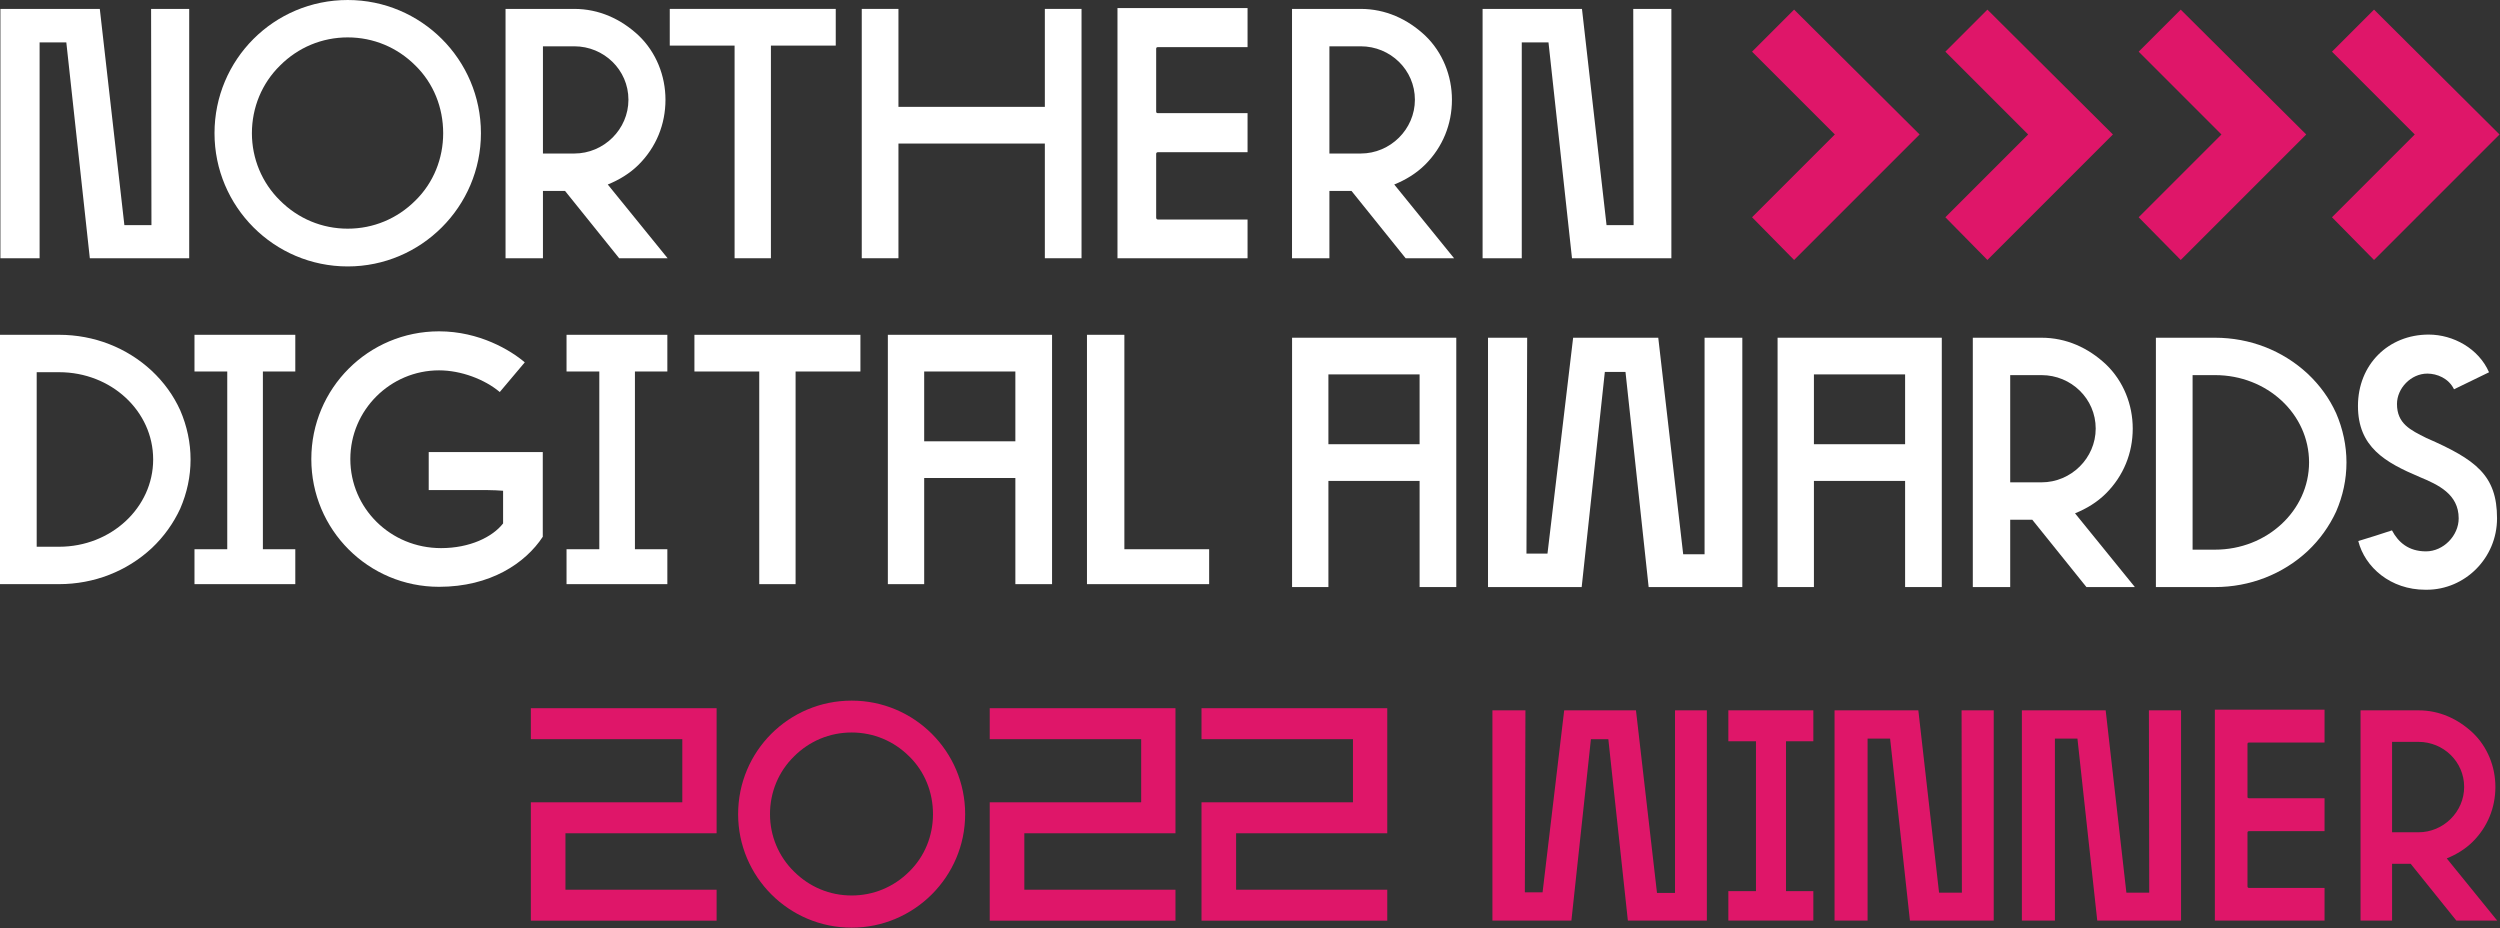
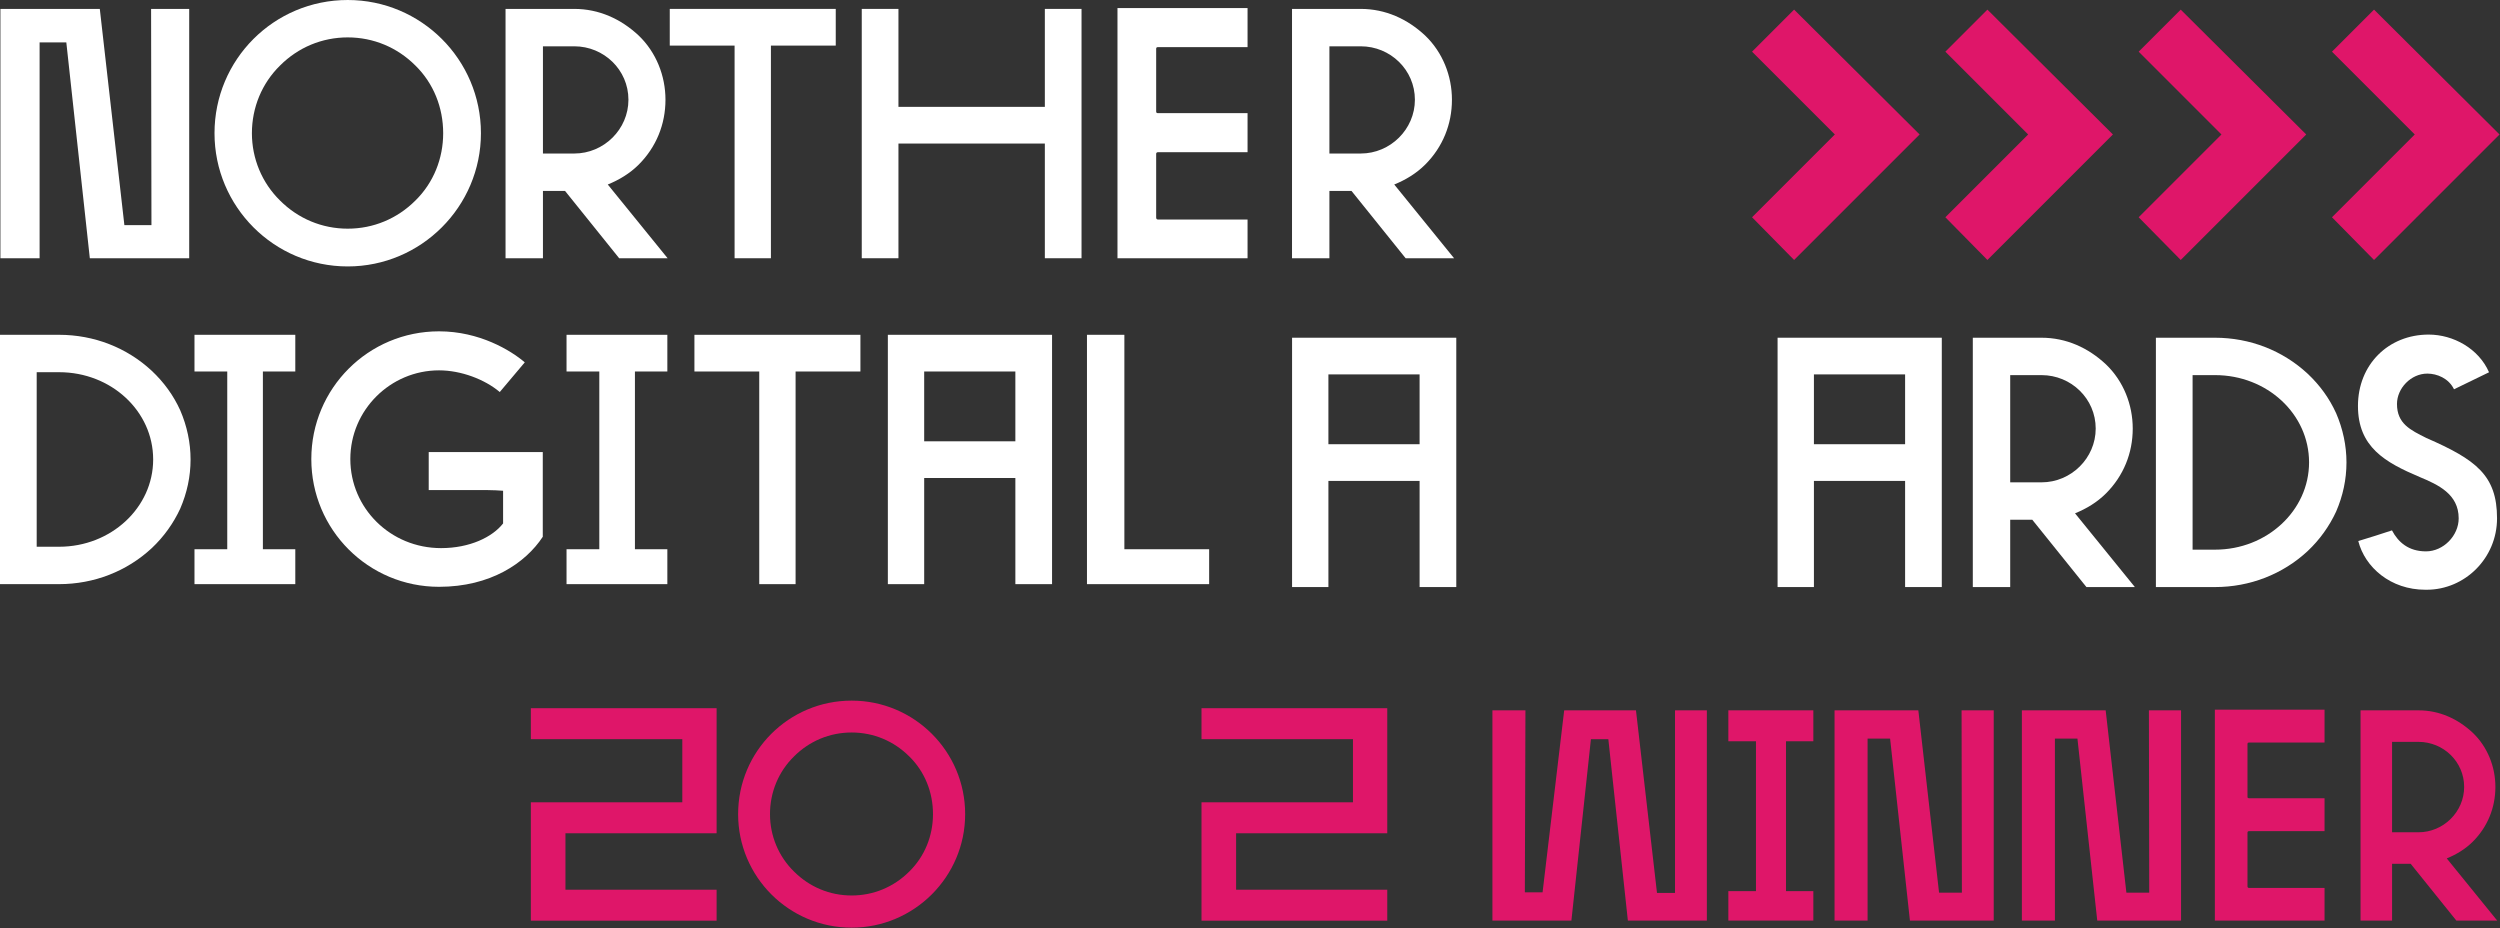
<svg xmlns="http://www.w3.org/2000/svg" width="100%" height="100%" viewBox="0 0 2951 1096" version="1.1" xml:space="preserve" style="fill-rule:evenodd;clip-rule:evenodd;stroke-linejoin:round;stroke-miterlimit:2;">
  <rect x="0" y="0" width="2951" height="1096" fill="#333333" stroke="none" />
  <g>
    <path d="M2117.76,11.36l-49.638,49.639l97.73,97.732l-97.73,97.73l49.638,50.414l148.145,-148.144l-148.145,-147.371Z" style="fill:#df1669;fill-rule:nonzero;" />
    <path d="M2345.94,11.36l-49.638,49.639l97.73,97.732l-97.73,97.73l49.638,50.414l148.145,-148.144l-148.145,-147.371Z" style="fill:#df1669;fill-rule:nonzero;" />
    <path d="M2574.12,11.36l-49.638,49.639l97.73,97.732l-97.73,97.73l49.638,50.414l148.145,-148.144l-148.145,-147.371Z" style="fill:#df1669;fill-rule:nonzero;" />
    <path d="M2802.3,11.36l-49.638,49.639l97.73,97.732l-97.73,97.73l49.638,50.414l148.145,-148.144l-148.145,-147.371Z" style="fill:#df1669;fill-rule:nonzero;" />
  </g>
  <path d="M178.349,10.512l0.426,255.213l-31.964,0l-29.007,-255.213l-117.313,-0l0,294.312l46.25,0l0,-254.795l31.538,0l27.746,254.795l117.306,0l-0,-294.312l-44.982,-0Z" style="fill:#fff;fill-rule:nonzero;" />
  <path d="M2315.45,838.488l0.359,215.191l-26.951,-0l-24.458,-215.191l-98.916,-0l-0,248.158l38.997,0l0,-214.838l26.592,0l23.395,214.838l98.909,0l0,-248.158l-37.927,-0Z" style="fill:#df1669;fill-rule:nonzero;" />
  <path d="M2536.58,838.488l0.359,215.191l-26.951,-0l-24.458,-215.191l-98.916,-0l-0,248.158l38.997,0l0,-214.838l26.592,0l23.395,214.838l98.91,0l-0,-248.158l-37.928,-0Z" style="fill:#df1669;fill-rule:nonzero;" />
  <path d="M330.568,236.716c21.438,21.438 49.617,33.21 79.886,33.21c30.276,0 58.44,-11.772 79.885,-33.21c21.446,-21.027 32.792,-49.617 32.792,-79.468c0,-30.276 -11.346,-58.865 -32.792,-79.885c-21.445,-21.446 -49.609,-33.218 -79.885,-33.218c-30.269,0 -58.448,11.772 -79.886,33.218c-21.446,21.02 -33.217,49.609 -33.217,79.885c-0,29.851 11.771,58.441 33.217,79.468m79.886,77.781c-87.037,-0 -157.249,-70.637 -157.249,-157.249c0,-87.036 70.212,-157.248 157.249,-157.248c86.611,-0 157.241,70.212 157.241,157.248c-0,86.612 -70.63,157.249 -157.241,157.249" style="fill:#fff;fill-rule:nonzero;" />
  <path d="M640.887,181.214l37.002,0c34.896,0 63.911,-28.589 63.911,-63.486c0,-35.315 -29.015,-63.068 -63.911,-63.068l-37.002,-0l-0,126.554Zm-44.146,123.613l0,-294.313l81.148,0c29.014,0 55.081,11.772 76.108,31.531c20.595,19.766 31.523,47.512 31.523,75.683c0,29.015 -10.928,55.917 -31.523,76.519c-10.517,10.51 -23.132,18.079 -36.584,23.543l70.638,87.037l-57.186,0l-63.905,-79.46l-26.073,-0l-0,79.46l-44.146,0Z" style="fill:#fff;fill-rule:nonzero;" />
  <path d="M909.987,53.817l-0,251.011l-42.884,-0l-0,-251.011l-76.519,-0l-0,-43.31l195.929,0l0,43.31l-76.526,-0Z" style="fill:#fff;fill-rule:nonzero;" />
  <path d="M1060.53,304.826l-43.309,0l-0,-294.312l43.309,-0l0,115.626l172.805,-0l-0,-115.626l43.302,-0l-0,294.312l-43.302,0l-0,-135.384l-172.805,-0l0,135.384Z" style="fill:#fff;fill-rule:nonzero;" />
  <path d="M1364.74,256.798c-0,1.575 0.791,2.359 2.359,2.359l105.511,-0l0,45.668l-153.546,0l0,-295.268l153.546,-0l0,46.064l-105.511,-0c-1.568,-0 -2.359,0.388 -2.359,1.97l-0,74.011c-0,1.575 0.791,1.971 2.359,1.971l105.511,0l0,46.056l-105.511,0c-1.568,0 -2.359,0.784 -2.359,1.971l-0,75.198Z" style="fill:#fff;fill-rule:nonzero;" />
  <path d="M2652.93,1046.15c0,1.328 0.668,1.989 1.989,1.989l88.966,-0l-0,38.506l-129.467,0l-0,-248.964l129.467,0l-0,38.84l-88.966,0c-1.321,0 -1.989,0.328 -1.989,1.662l0,62.405c0,1.328 0.668,1.661 1.989,1.661l88.966,0l-0,38.834l-88.966,0c-1.321,0 -1.989,0.661 -1.989,1.662l0,63.405Z" style="fill:#df1669;fill-rule:nonzero;" />
  <path d="M1569.23,181.214l37.002,0c34.897,0 63.912,-28.589 63.912,-63.486c-0,-35.315 -29.015,-63.068 -63.912,-63.068l-37.002,-0l0,126.554Zm-44.138,123.613l0,-294.313l81.14,0c29.015,0 55.074,11.772 76.109,31.531c20.602,19.766 31.53,47.512 31.53,75.683c0,29.015 -10.928,55.917 -31.53,76.519c-10.525,10.51 -23.125,18.079 -36.576,23.543l70.629,87.037l-57.178,0l-63.912,-79.46l-26.074,-0l0,79.46l-44.138,0Z" style="fill:#fff;fill-rule:nonzero;" />
  <path d="M2823.6,982.417l31.199,0c29.425,0 53.889,-24.105 53.889,-53.53c0,-29.776 -24.464,-53.177 -53.889,-53.177l-31.199,-0l0,106.707Zm-37.216,104.229l0,-248.159l68.415,-0c24.465,-0 46.437,9.926 64.174,26.586c17.371,16.666 26.586,40.061 26.586,63.814c-0,24.465 -9.215,47.148 -26.586,64.52c-8.875,8.862 -19.499,15.244 -30.841,19.851l59.554,73.388l-48.212,-0l-53.889,-67l-21.985,0l0,67l-37.216,-0Z" style="fill:#df1669;fill-rule:nonzero;" />
-   <path d="M1827.83,50.031l-31.537,-0l-0,254.795l-46.243,0l-0,-294.313l117.305,0l29.007,255.214l31.949,-0l-0.418,-255.214l44.996,0l0,294.313l-117.313,0l-27.746,-254.795Z" style="fill:#fff;fill-rule:nonzero;" />
  <path d="M180.799,542.362c0,-57.179 -49.617,-103.011 -110.998,-103.011l-26.492,0l0,206.022l26.492,-0c61.381,-0 110.998,-46.25 110.998,-103.011m44.146,-0c-0,20.184 -4.203,39.525 -12.198,58.022c-7.987,17.243 -19.333,33.217 -33.635,46.668c-29.425,27.336 -68.114,42.466 -109.311,42.466l-69.801,0l-0,-294.312l69.801,-0c41.197,-0 79.886,15.138 109.311,42.466c14.302,13.451 25.648,29.014 33.635,46.668c7.995,18.497 12.198,38.263 12.198,58.022" style="fill:#fff;fill-rule:nonzero;" />
  <path d="M310.309,648.317l38.263,0l-0,41.205l-118.993,-0l0,-41.205l38.682,0l-0,-209.806l-38.682,-0l0,-43.31l118.993,0l-0,43.31l-38.263,-0l-0,209.806Z" style="fill:#fff;fill-rule:nonzero;" />
  <path d="M2108.21,1051.9l32.262,-0l0,34.743l-100.332,-0l0,-34.743l32.616,-0l-0,-176.905l-32.616,0l0,-36.517l100.332,-0l0,36.517l-32.262,0l-0,176.905Z" style="fill:#df1669;fill-rule:nonzero;" />
-   <path d="M640.693,633.612c-20.468,31.105 -61.807,59.06 -122.434,59.06c-83.469,-0 -150.784,-67.323 -150.784,-150.792c0,-83.454 67.315,-150.784 150.784,-150.784c47.632,0 84.641,22.446 101.182,36.621l-29.53,35.039c-17.72,-14.967 -45.668,-25.596 -71.652,-25.596c-57.477,-0 -104.728,46.848 -104.728,104.72c0,57.881 47.251,105.116 107.094,105.116c33.852,0 60.628,-12.988 73.228,-29.134l-0,-38.577c-5.517,-0.388 -11.817,-0.784 -18.109,-0.784l-69.689,0l-0,-44.884l134.638,0l-0,99.995Z" style="fill:#fff;fill-rule:nonzero;" />
+   <path d="M640.693,633.612c-20.468,31.105 -61.807,59.06 -122.434,59.06c-83.469,-0 -150.784,-67.323 -150.784,-150.792c0,-83.454 67.315,-150.784 150.784,-150.784c47.632,0 84.641,22.446 101.182,36.621l-29.53,35.039c-17.72,-14.967 -45.668,-25.596 -71.652,-25.596c-57.477,-0 -104.728,46.848 -104.728,104.72c0,57.881 47.251,105.116 107.094,105.116c33.852,0 60.628,-12.988 73.228,-29.134l-0,-38.577c-5.517,-0.388 -11.817,-0.784 -18.109,-0.784l-69.689,0l-0,-44.884l134.638,0l-0,99.995" style="fill:#fff;fill-rule:nonzero;" />
  <path d="M749.468,648.317l38.271,0l-0,41.205l-119,-0l-0,-41.205l38.689,0l-0,-209.806l-38.689,-0l-0,-43.31l119,0l-0,43.31l-38.271,-0l-0,209.806Z" style="fill:#fff;fill-rule:nonzero;" />
  <path d="M939.109,438.514l-0,251.011l-42.892,-0l0,-251.011l-76.519,-0l-0,-43.31l195.937,0l0,43.31l-76.526,-0Z" style="fill:#fff;fill-rule:nonzero;" />
  <path d="M1090.9,520.919l107.639,-0l0,-82.409l-107.639,-0l0,82.409Zm-42.884,168.602l0,-294.32l193.825,-0l0,294.32l-43.302,-0l0,-125.293l-107.639,0l0,125.293l-42.884,-0Z" style="fill:#fff;fill-rule:nonzero;" />
  <path d="M1427.28,648.317l0,41.205l-144.215,-0l0,-294.321l44.145,0l0,253.116l100.07,0Z" style="fill:#fff;fill-rule:nonzero;" />
  <path d="M1568.05,524.358l107.639,0l-0,-82.409l-107.639,0l-0,82.409Zm-42.892,168.602l0,-294.313l193.833,0l-0,294.313l-43.302,0l-0,-125.285l-107.639,0l-0,125.285l-42.892,0Z" style="fill:#fff;fill-rule:nonzero;" />
-   <path d="M1986.84,654.284l25.23,-0l-0,-255.631l44.571,-0l-0,294.312l-110.58,0l-27.335,-253.952l-24.38,0l-27.327,253.952l-110.581,0l0,-294.312l46.236,-0l-0.836,254.787l24.812,0l30.276,-254.787l100.481,-0l29.433,255.631Z" style="fill:#fff;fill-rule:nonzero;" />
  <path d="M1955.91,1054.03l21.273,-0l0,-215.544l37.582,0l-0,248.159l-93.239,-0l-23.049,-214.127l-20.556,-0l-23.042,214.127l-93.239,-0l0,-248.159l38.985,0l-0.705,214.832l20.921,0l25.528,-214.832l84.724,0l24.817,215.544Z" style="fill:#df1669;fill-rule:nonzero;" />
  <path d="M2141.15,524.358l107.639,0l0,-82.409l-107.639,0l0,82.409Zm-42.891,168.602l-0,-294.313l193.832,0l0,294.313l-43.302,0l0,-125.285l-107.639,0l0,125.285l-42.891,0Z" style="fill:#fff;fill-rule:nonzero;" />
  <path d="M2372.85,569.352l37.002,-0c34.897,-0 63.911,-28.59 63.911,-63.487c0,-35.314 -29.014,-63.075 -63.911,-63.075l-37.002,-0l0,126.562Zm-44.145,123.613l-0,-294.313l81.147,-0c29.007,-0 55.073,11.772 76.094,31.53c20.602,19.759 31.537,47.512 31.537,75.683c0,29.008 -10.935,55.918 -31.537,76.52c-10.51,10.51 -23.126,18.086 -36.577,23.55l70.63,87.03l-57.179,-0l-63.904,-79.461l-26.066,0l0,79.461l-44.145,-0Z" style="fill:#fff;fill-rule:nonzero;" />
  <path d="M2725.62,545.803c0,-57.178 -49.609,-103.011 -110.998,-103.011l-26.492,0l0,206.03l26.492,-0c61.389,-0 110.998,-46.251 110.998,-103.019m44.153,0c0,20.184 -4.202,39.525 -12.197,58.022c-7.987,17.243 -19.348,33.218 -33.635,46.676c-29.441,27.321 -68.114,42.466 -109.319,42.466l-69.801,0l0,-294.313l69.801,0c41.205,0 79.878,15.131 109.319,42.459c14.287,13.451 25.648,29.015 33.635,46.676c7.995,18.497 12.197,38.256 12.197,58.014" style="fill:#fff;fill-rule:nonzero;" />
  <path d="M2823.48,626.041c7.48,14.167 19.692,24.797 40.16,24.797c20.475,-0 38.584,-18.497 38.584,-38.973c-0,-28.738 -24.409,-39.763 -46.064,-48.818c-40.943,-17.325 -72.832,-35.434 -72.832,-83.857c0,-48.818 35.823,-84.252 83.462,-84.252c29.134,-0 59.052,16.541 71.264,44.489l-41.339,20.079c-6.3,-12.996 -20.08,-18.512 -31.5,-18.512c-19.289,0 -35.823,17.325 -35.823,35.83c0,23.23 15.75,30.709 34.643,40.159c58.657,25.596 83.469,44.086 83.469,94.882c-0,46.848 -37.801,84.253 -83.073,84.253l-1.583,-0c-40.935,-0 -71.256,-26.38 -79.131,-57.485c13.391,-3.926 26.387,-8.263 39.763,-12.592" style="fill:#fff;fill-rule:nonzero;" />
  <path d="M626.609,1086.77l-0,-139.734l178.794,0l-0,-74.52l-178.794,0l-0,-36.547l219.274,0l-0,147.614l-178.421,0l0,66.64l178.421,0l-0,36.547l-219.274,0Z" style="fill:#df1669;fill-rule:nonzero;" />
  <path d="M937.212,1028.73c18.266,18.273 42.273,28.3 68.066,28.3c25.801,-0 49.801,-10.027 68.067,-28.3c18.274,-17.914 27.954,-42.28 27.954,-67.721c-0,-25.793 -9.68,-50.153 -27.954,-68.073c-18.266,-18.274 -42.266,-28.307 -68.067,-28.307c-25.793,0 -49.8,10.033 -68.066,28.307c-18.281,17.92 -28.307,42.28 -28.307,68.073c-0,25.441 10.026,49.807 28.307,67.721m68.066,66.273c-74.167,0 -134,-60.187 -134,-133.994c-0,-74.167 59.833,-133.993 134,-133.993c73.801,-0 133.994,59.826 133.994,133.993c0,73.807 -60.193,133.994 -133.994,133.994" style="fill:#df1669;fill-rule:nonzero;" />
-   <path d="M1168.26,1086.77l0,-139.734l178.788,0l-0,-74.52l-178.788,0l0,-36.547l219.268,0l-0,147.614l-178.421,0l0,66.64l178.421,0l-0,36.547l-219.268,0Z" style="fill:#df1669;fill-rule:nonzero;" />
  <path d="M1418.26,1086.77l0,-139.734l178.788,0l-0,-74.52l-178.788,0l0,-36.547l219.268,0l-0,147.614l-178.421,0l0,66.64l178.421,0l-0,36.547l-219.268,0Z" style="fill:#df1669;fill-rule:nonzero;" />
</svg>